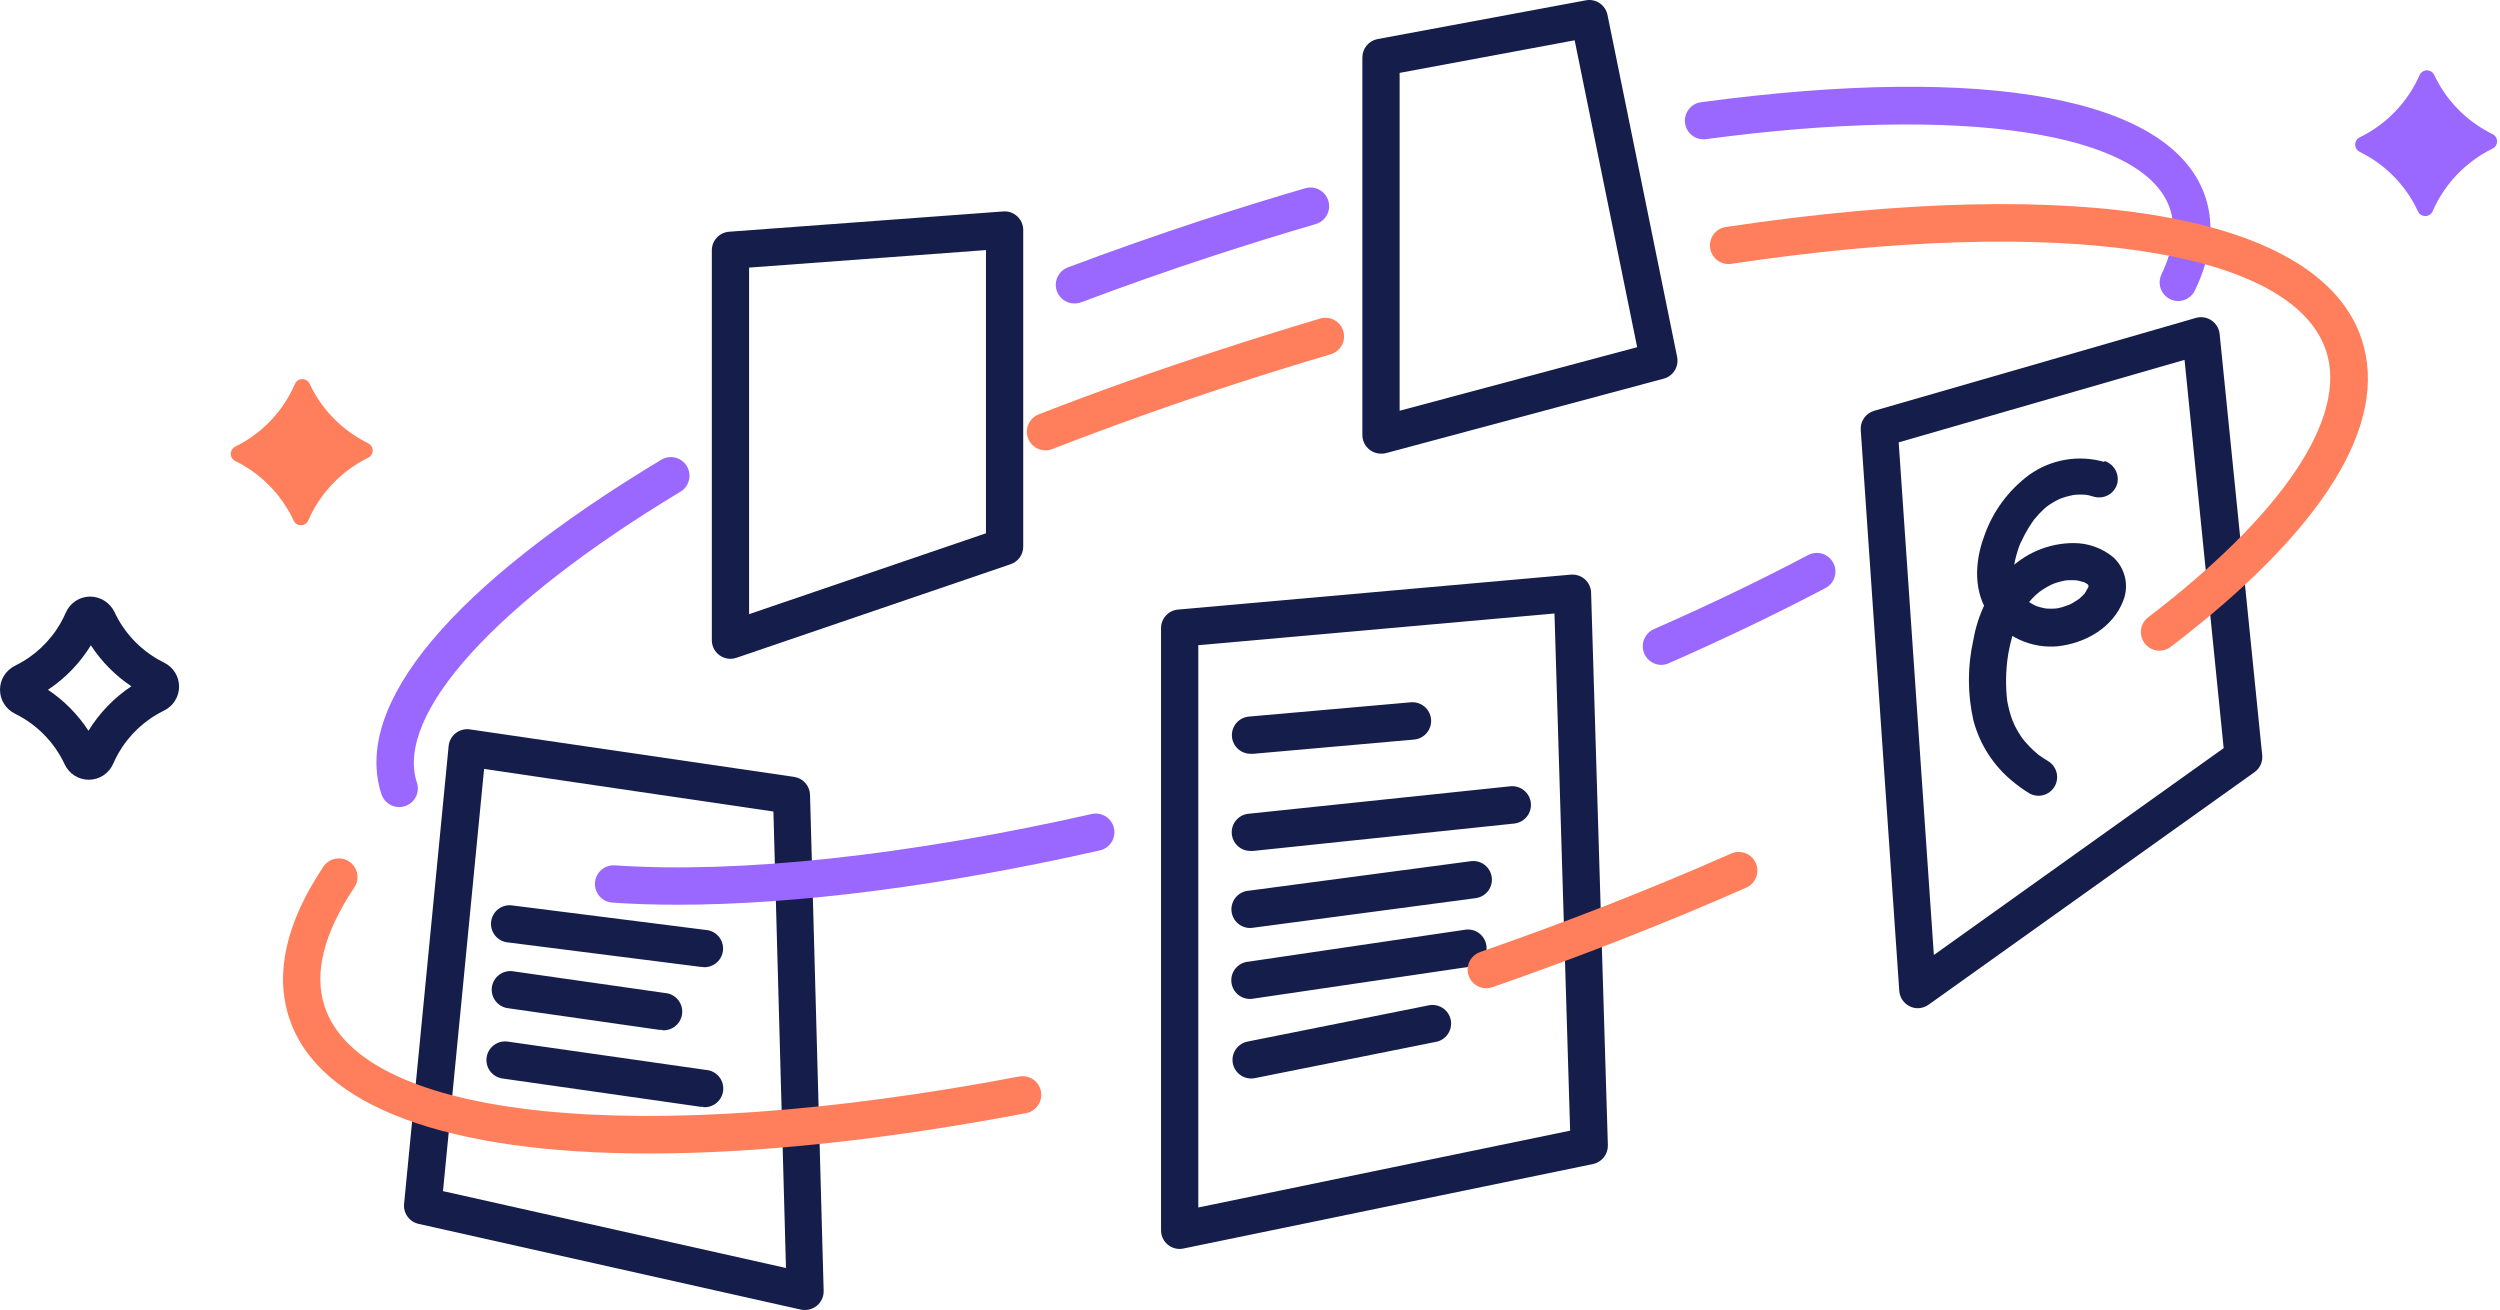
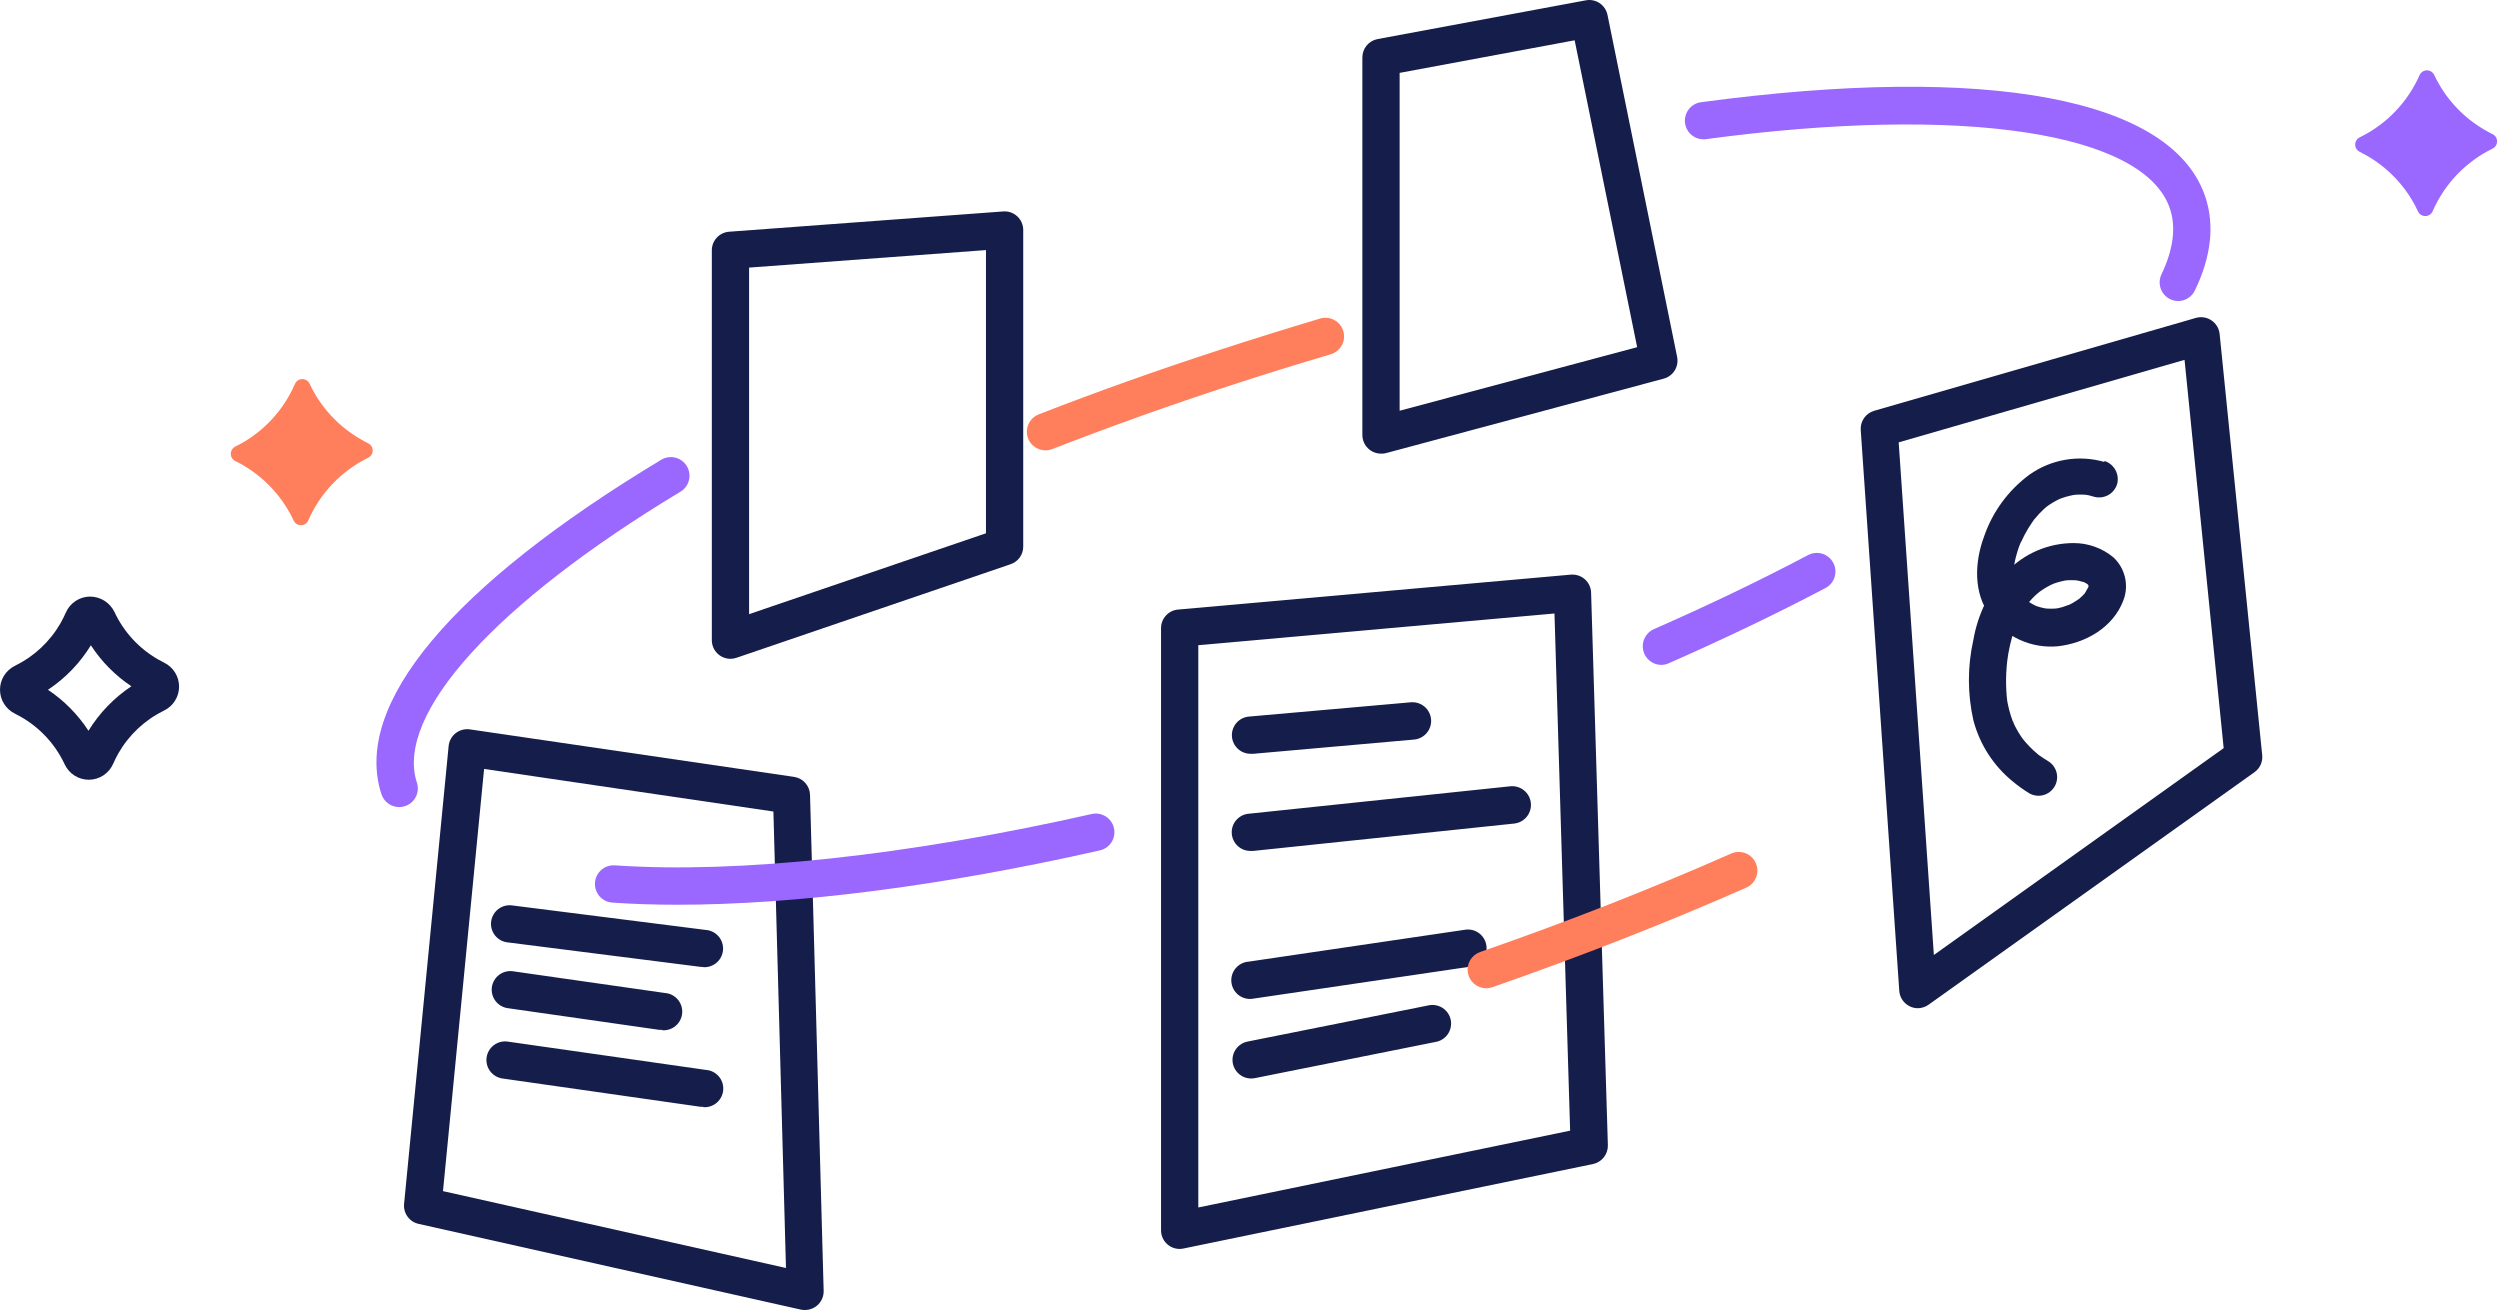
<svg xmlns="http://www.w3.org/2000/svg" width="229" height="120" viewBox="0 0 229 120" fill="none">
  <g id="documents">
    <path id="Vector" d="M114.622 91.5C114.398 91.516 114.172 91.488 113.959 91.417C113.746 91.347 113.549 91.235 113.379 91.088C113.209 90.941 113.069 90.762 112.968 90.561C112.867 90.36 112.807 90.141 112.791 89.917C112.774 89.693 112.802 89.468 112.873 89.255C112.944 89.041 113.056 88.844 113.203 88.674C113.35 88.504 113.529 88.365 113.729 88.264C113.93 88.163 114.149 88.103 114.373 88.087L134.219 85.161C134.667 85.096 135.122 85.212 135.485 85.483C135.847 85.754 136.087 86.159 136.152 86.607C136.217 87.055 136.101 87.51 135.829 87.873C135.558 88.235 135.154 88.475 134.706 88.54L114.866 91.466C114.785 91.484 114.704 91.495 114.622 91.5Z" fill="#151E4A" />
    <path id="Vector_2" d="M114.622 98.789C114.195 98.794 113.782 98.638 113.464 98.353C113.147 98.068 112.947 97.674 112.906 97.249C112.864 96.824 112.983 96.4 113.24 96.058C113.496 95.717 113.871 95.484 114.29 95.405L130.82 92.099C131.043 92.046 131.275 92.039 131.501 92.077C131.727 92.116 131.943 92.2 132.136 92.323C132.329 92.447 132.495 92.609 132.624 92.798C132.753 92.987 132.843 93.201 132.888 93.426C132.933 93.65 132.932 93.882 132.885 94.106C132.839 94.331 132.747 94.544 132.617 94.732C132.486 94.921 132.319 95.081 132.125 95.203C131.931 95.326 131.714 95.408 131.488 95.444L114.958 98.755C114.847 98.776 114.735 98.788 114.622 98.789Z" fill="#151E4A" />
    <path id="Vector_3" d="M33.054 40.242C33.274 40.374 33.498 40.491 33.722 40.603C33.847 40.663 33.952 40.757 34.026 40.875C34.1 40.992 34.139 41.128 34.139 41.266C34.139 41.405 34.1 41.54 34.026 41.658C33.952 41.775 33.847 41.869 33.722 41.929C31.27 43.137 29.325 45.173 28.232 47.678C28.174 47.807 28.081 47.917 27.962 47.994C27.843 48.071 27.705 48.112 27.564 48.112C27.423 48.112 27.284 48.071 27.166 47.994C27.047 47.917 26.953 47.807 26.896 47.678C25.897 45.543 24.266 43.766 22.225 42.588C22.005 42.461 21.781 42.339 21.557 42.232C21.432 42.172 21.327 42.077 21.253 41.96C21.179 41.843 21.14 41.707 21.14 41.569C21.14 41.43 21.179 41.294 21.253 41.177C21.327 41.06 21.432 40.966 21.557 40.905C23.6 39.899 25.298 38.307 26.433 36.332C26.654 35.953 26.851 35.56 27.023 35.157C27.081 35.028 27.175 34.919 27.294 34.842C27.413 34.765 27.552 34.725 27.693 34.725C27.835 34.725 27.973 34.765 28.092 34.842C28.211 34.919 28.305 35.028 28.364 35.157C29.365 37.295 31.003 39.072 33.054 40.242Z" fill="#FF7E5B" />
    <path id="Vector_4" d="M227.644 11.927C227.868 12.054 228.088 12.176 228.317 12.288C228.442 12.348 228.547 12.442 228.621 12.559C228.694 12.677 228.733 12.812 228.733 12.951C228.733 13.089 228.694 13.225 228.621 13.342C228.547 13.46 228.442 13.554 228.317 13.614C225.862 14.815 223.916 16.852 222.827 19.358C222.768 19.487 222.674 19.596 222.555 19.673C222.436 19.749 222.298 19.79 222.156 19.79C222.015 19.79 221.876 19.749 221.757 19.673C221.639 19.596 221.544 19.487 221.486 19.358C220.492 17.221 218.862 15.443 216.819 14.267C216.6 14.141 216.376 14.019 216.151 13.907C216.027 13.846 215.921 13.752 215.848 13.635C215.774 13.518 215.735 13.382 215.735 13.243C215.735 13.105 215.774 12.969 215.848 12.852C215.921 12.735 216.027 12.64 216.151 12.58C218.597 11.387 220.54 9.366 221.637 6.875C221.695 6.747 221.79 6.637 221.909 6.561C222.027 6.484 222.166 6.443 222.307 6.443C222.449 6.443 222.587 6.484 222.706 6.561C222.825 6.637 222.919 6.747 222.978 6.875C223.979 8.998 225.608 10.761 227.644 11.927Z" fill="#9A67FF" />
    <path id="Vector_5" d="M8.134 71.424C7.669 71.424 7.215 71.291 6.824 71.042C6.432 70.792 6.121 70.436 5.925 70.015C5.075 68.196 3.686 66.683 1.946 65.68C1.76 65.573 1.57 65.471 1.375 65.373C0.963 65.174 0.615 64.862 0.372 64.474C0.129 64.086 0 63.637 0 63.179C0 62.721 0.129 62.272 0.372 61.884C0.615 61.496 0.963 61.184 1.375 60.985C3.123 60.13 4.575 58.771 5.544 57.084C5.723 56.767 5.886 56.442 6.032 56.109C6.22 55.679 6.527 55.312 6.918 55.053C7.309 54.793 7.767 54.652 8.236 54.646C8.705 54.646 9.165 54.778 9.563 55.027C9.96 55.276 10.279 55.633 10.484 56.055C11.331 57.875 12.719 59.388 14.458 60.39C14.646 60.497 14.836 60.6 15.028 60.697C15.441 60.897 15.788 61.209 16.031 61.597C16.275 61.985 16.404 62.433 16.404 62.891C16.404 63.349 16.275 63.798 16.031 64.186C15.788 64.574 15.441 64.886 15.028 65.086C13.279 65.94 11.825 67.299 10.854 68.987C10.675 69.303 10.512 69.629 10.367 69.962C10.179 70.392 9.871 70.758 9.48 71.018C9.089 71.278 8.632 71.419 8.163 71.424H8.134ZM4.394 63.184C5.871 64.172 7.134 65.449 8.104 66.939C9.103 65.311 10.444 63.92 12.034 62.862C10.555 61.876 9.293 60.598 8.324 59.108C7.327 60.737 5.986 62.129 4.394 63.184Z" fill="#151E4A" />
    <path id="Vector_6" d="M152.172 60.907C151.782 60.904 151.404 60.767 151.103 60.52C150.801 60.272 150.593 59.929 150.512 59.548C150.432 59.166 150.485 58.768 150.661 58.42C150.838 58.072 151.128 57.795 151.484 57.635C156.458 55.451 161.236 53.164 165.625 50.843C166.026 50.632 166.494 50.589 166.926 50.724C167.359 50.858 167.72 51.159 167.931 51.56C168.142 51.961 168.185 52.429 168.05 52.861C167.916 53.294 167.615 53.655 167.214 53.866C162.719 56.226 157.882 58.547 152.84 60.761C152.629 60.854 152.402 60.903 152.172 60.907Z" fill="#9A67FF" />
    <path id="Vector_7" d="M199.529 27.575C199.241 27.574 198.958 27.501 198.706 27.362C198.454 27.223 198.241 27.023 198.087 26.78C197.934 26.536 197.844 26.258 197.826 25.971C197.809 25.684 197.865 25.396 197.988 25.137C199.071 22.869 199.339 20.855 198.778 19.149C196.472 12.098 179.761 9.587 156.269 12.746C155.82 12.807 155.366 12.686 155.006 12.411C154.646 12.136 154.41 11.73 154.35 11.281C154.29 10.832 154.41 10.378 154.685 10.018C154.96 9.659 155.366 9.423 155.815 9.362C182.209 5.818 199.051 8.997 202.025 18.086C202.864 20.655 202.542 23.523 201.05 26.609C200.912 26.896 200.697 27.139 200.428 27.31C200.159 27.48 199.847 27.572 199.529 27.575Z" fill="#9A67FF" />
-     <path id="Vector_8" d="M98.418 27.798C98.018 27.799 97.63 27.659 97.322 27.403C97.014 27.147 96.806 26.791 96.735 26.396C96.664 26.002 96.733 25.596 96.931 25.247C97.129 24.899 97.443 24.632 97.819 24.492C101.866 22.971 106.035 21.503 110.214 20.138C113.31 19.124 116.455 18.154 119.551 17.247C119.986 17.117 120.454 17.166 120.853 17.382C121.251 17.597 121.548 17.963 121.677 18.397C121.807 18.832 121.758 19.3 121.542 19.699C121.326 20.097 120.961 20.394 120.527 20.523C117.464 21.416 114.358 22.381 111.291 23.381C107.161 24.731 103.041 26.18 99.043 27.686C98.844 27.763 98.632 27.802 98.418 27.798Z" fill="#9A67FF" />
    <path id="Vector_9" d="M36.565 73.931C36.205 73.929 35.854 73.815 35.563 73.603C35.272 73.391 35.054 73.093 34.942 72.751C32.265 64.564 41.363 53.681 60.57 42.114C60.762 41.999 60.975 41.922 61.197 41.889C61.419 41.856 61.645 41.867 61.862 41.921C62.08 41.975 62.285 42.071 62.465 42.204C62.645 42.338 62.797 42.505 62.913 42.697C63.029 42.889 63.105 43.102 63.139 43.324C63.172 43.546 63.161 43.772 63.107 43.989C63.053 44.207 62.956 44.412 62.823 44.592C62.69 44.772 62.523 44.925 62.33 45.04C45.396 55.236 36.146 65.451 38.189 71.693C38.329 72.123 38.293 72.591 38.088 72.994C37.883 73.397 37.527 73.702 37.097 73.843C36.925 73.9 36.746 73.93 36.565 73.931Z" fill="#9A67FF" />
    <path id="Vector_10" d="M95.756 41.252C95.359 41.251 94.975 41.111 94.67 40.856C94.365 40.602 94.158 40.249 94.085 39.858C94.012 39.468 94.078 39.064 94.271 38.717C94.464 38.37 94.772 38.1 95.142 37.956C100.476 35.884 106.001 33.909 111.56 32.105C114.651 31.095 117.801 30.115 120.922 29.179C121.355 29.05 121.823 29.098 122.221 29.313C122.619 29.529 122.916 29.893 123.045 30.327C123.174 30.761 123.126 31.229 122.911 31.627C122.695 32.025 122.331 32.322 121.897 32.451C118.81 33.363 115.69 34.328 112.632 35.333C107.132 37.127 101.666 39.082 96.385 41.135C96.185 41.213 95.971 41.253 95.756 41.252Z" fill="#FF7E5B" />
    <path id="Vector_11" d="M108.058 114.402C107.834 114.403 107.611 114.359 107.404 114.274C107.197 114.188 107.008 114.063 106.85 113.904C106.691 113.745 106.565 113.557 106.48 113.35C106.394 113.142 106.351 112.92 106.351 112.696V57.533C106.352 57.107 106.512 56.697 106.8 56.383C107.088 56.069 107.483 55.874 107.907 55.836L143.887 52.637C144.119 52.618 144.353 52.645 144.574 52.718C144.795 52.791 144.999 52.908 145.174 53.062C145.348 53.216 145.488 53.404 145.586 53.615C145.684 53.825 145.738 54.053 145.745 54.285L147.281 104.899C147.292 105.3 147.162 105.693 146.913 106.008C146.665 106.324 146.313 106.542 145.921 106.625L108.385 114.368C108.277 114.39 108.168 114.402 108.058 114.402ZM109.765 59.098V110.604L143.824 103.568L142.39 56.197L109.765 59.098Z" fill="#151E4A" />
    <path id="Vector_12" d="M73.735 120C73.609 119.999 73.484 119.986 73.36 119.961L38.335 112.106C37.929 112.014 37.571 111.777 37.328 111.439C37.084 111.101 36.973 110.687 37.014 110.272L41.095 68.338C41.117 68.108 41.186 67.884 41.297 67.68C41.408 67.477 41.56 67.299 41.742 67.156C41.925 67.013 42.135 66.909 42.358 66.85C42.583 66.791 42.816 66.778 43.046 66.812L72.736 71.162C73.134 71.22 73.499 71.416 73.766 71.717C74.034 72.017 74.187 72.403 74.199 72.805L75.447 118.24C75.453 118.468 75.413 118.695 75.33 118.907C75.247 119.12 75.122 119.313 74.963 119.477C74.804 119.64 74.614 119.77 74.404 119.859C74.194 119.948 73.968 119.995 73.74 119.995L73.735 120ZM40.578 109.107L71.995 116.148L70.844 74.336L44.343 70.435L40.578 109.107Z" fill="#151E4A" />
    <path id="Vector_13" d="M175.675 92.353C175.423 92.354 175.174 92.297 174.948 92.187C174.674 92.058 174.439 91.858 174.267 91.608C174.096 91.357 173.994 91.066 173.973 90.763L170.443 39.384C170.417 38.996 170.525 38.61 170.748 38.291C170.972 37.971 171.297 37.738 171.671 37.629L201.147 29.12C201.387 29.052 201.639 29.037 201.885 29.076C202.131 29.116 202.365 29.208 202.572 29.347C202.779 29.487 202.952 29.669 203.081 29.883C203.21 30.096 203.29 30.335 203.317 30.583L207.218 69.172C207.249 69.472 207.201 69.774 207.076 70.048C206.952 70.323 206.757 70.559 206.511 70.732L176.65 92.036C176.365 92.238 176.024 92.349 175.675 92.353ZM173.919 40.52L177.142 87.477L203.688 68.528L200.104 32.962L173.919 40.52Z" fill="#151E4A" />
    <path id="Vector_14" d="M66.91 60.347C66.457 60.347 66.023 60.167 65.703 59.847C65.383 59.527 65.203 59.093 65.203 58.64V22.928C65.203 22.497 65.366 22.082 65.659 21.767C65.952 21.451 66.354 21.258 66.783 21.226L91.895 19.368C92.129 19.349 92.364 19.38 92.586 19.457C92.807 19.534 93.01 19.657 93.182 19.817C93.354 19.977 93.492 20.171 93.585 20.387C93.68 20.602 93.728 20.835 93.728 21.07V50.068C93.728 50.424 93.617 50.771 93.41 51.061C93.203 51.35 92.91 51.568 92.572 51.682L67.461 60.254C67.284 60.316 67.097 60.347 66.91 60.347ZM68.616 24.512V56.256L90.315 48.849V22.908L68.616 24.512Z" fill="#151E4A" />
    <path id="Vector_15" d="M126.499 41.554C126.047 41.553 125.614 41.373 125.294 41.053C124.974 40.733 124.794 40.3 124.793 39.847V5.257C124.793 4.858 124.932 4.473 125.187 4.166C125.442 3.86 125.795 3.652 126.187 3.579L145.262 0.03C145.702 -0.054 146.157 0.04 146.529 0.29C146.9 0.54 147.158 0.927 147.247 1.366L153.625 32.694C153.712 33.12 153.633 33.563 153.405 33.933C153.176 34.302 152.816 34.571 152.396 34.684L126.943 41.51C126.798 41.544 126.648 41.559 126.499 41.554ZM128.206 6.676V37.624L149.963 31.802L144.238 3.692L128.206 6.676Z" fill="#151E4A" />
    <path id="Vector_16" d="M62.062 82.874C59.966 82.874 57.975 82.809 56.089 82.679C55.637 82.648 55.215 82.438 54.917 82.096C54.619 81.754 54.469 81.308 54.5 80.855C54.531 80.403 54.74 79.981 55.082 79.683C55.424 79.385 55.871 79.234 56.323 79.266C67.636 80.046 83.142 78.373 99.998 74.565C100.217 74.516 100.443 74.51 100.664 74.548C100.885 74.586 101.096 74.668 101.286 74.787C101.475 74.907 101.639 75.063 101.768 75.246C101.898 75.429 101.99 75.636 102.039 75.855C102.088 76.073 102.094 76.3 102.056 76.52C102.018 76.741 101.936 76.953 101.817 77.142C101.697 77.332 101.541 77.496 101.358 77.625C101.175 77.754 100.968 77.846 100.749 77.895C86.374 81.153 72.907 82.874 62.062 82.874Z" fill="#9A67FF" />
-     <path id="Vector_17" d="M59.464 105.66C41.081 105.66 29.159 101.398 26.487 93.235C25.156 89.169 26.2 84.522 29.593 79.431C29.714 79.238 29.873 79.071 30.059 78.94C30.246 78.809 30.457 78.717 30.68 78.669C30.902 78.621 31.132 78.618 31.356 78.66C31.58 78.703 31.794 78.789 31.983 78.915C32.173 79.041 32.336 79.204 32.462 79.394C32.588 79.584 32.675 79.797 32.717 80.021C32.759 80.245 32.756 80.475 32.708 80.698C32.659 80.921 32.567 81.132 32.436 81.318C29.652 85.502 28.74 89.149 29.73 92.172C33.143 102.612 58.713 105.196 93.353 98.609C93.797 98.524 94.258 98.62 94.632 98.874C95.007 99.129 95.265 99.522 95.349 99.967C95.434 100.412 95.338 100.872 95.084 101.246C94.829 101.621 94.436 101.879 93.991 101.964C80.928 104.445 69.275 105.66 59.464 105.66Z" fill="#FF7E5B" />
    <path id="Vector_18" d="M136.124 90.524C135.723 90.521 135.335 90.377 135.03 90.116C134.724 89.856 134.52 89.496 134.454 89.1C134.388 88.704 134.463 88.297 134.667 87.951C134.871 87.605 135.19 87.342 135.569 87.209C143.531 84.444 151.284 81.406 158.618 78.168C159.029 77.999 159.491 77.996 159.904 78.162C160.317 78.328 160.649 78.649 160.829 79.056C161.009 79.463 161.023 79.924 160.868 80.342C160.712 80.759 160.4 81.099 159.998 81.289C152.576 84.566 144.736 87.628 136.685 90.432C136.505 90.493 136.315 90.525 136.124 90.524Z" fill="#FF7E5B" />
-     <path id="Vector_19" d="M197.812 59.605C197.455 59.606 197.107 59.494 196.816 59.286C196.526 59.078 196.308 58.785 196.194 58.447C196.079 58.109 196.073 57.743 196.177 57.402C196.281 57.06 196.489 56.76 196.773 56.543C209.119 47.118 215.058 38.238 213.078 32.163C210.016 22.801 188.659 19.661 158.662 24.156C158.435 24.2 158.202 24.198 157.976 24.149C157.75 24.1 157.536 24.006 157.348 23.872C157.16 23.738 157.001 23.568 156.88 23.37C156.76 23.173 156.681 22.954 156.648 22.725C156.615 22.496 156.628 22.263 156.688 22.04C156.748 21.817 156.852 21.608 156.995 21.427C157.137 21.245 157.316 21.094 157.518 20.983C157.721 20.873 157.944 20.804 158.174 20.782C190.873 15.877 212.62 19.739 216.336 31.1C218.871 38.843 212.825 48.571 198.86 59.235C198.563 59.474 198.193 59.605 197.812 59.605Z" fill="#FF7E5B" />
    <path id="Vector_20" d="M114.622 69.046C114.17 69.065 113.728 68.904 113.394 68.597C113.06 68.291 112.862 67.865 112.842 67.412C112.823 66.96 112.984 66.518 113.291 66.184C113.597 65.85 114.023 65.652 114.476 65.632L129.231 64.33C129.455 64.311 129.681 64.336 129.895 64.403C130.11 64.471 130.309 64.581 130.481 64.725C130.653 64.87 130.796 65.047 130.899 65.247C131.003 65.446 131.067 65.664 131.086 65.888C131.106 66.112 131.081 66.338 131.013 66.553C130.945 66.767 130.836 66.966 130.691 67.139C130.547 67.311 130.37 67.453 130.17 67.557C129.97 67.661 129.752 67.724 129.528 67.744L114.773 69.05L114.622 69.046Z" fill="#151E4A" />
    <path id="Vector_21" d="M114.622 77.944C114.169 77.967 113.726 77.81 113.39 77.506C113.053 77.203 112.851 76.778 112.828 76.325C112.804 75.873 112.962 75.429 113.265 75.093C113.569 74.756 113.994 74.554 114.446 74.531L138.339 72.024C138.792 71.977 139.245 72.111 139.599 72.397C139.953 72.683 140.178 73.098 140.226 73.551C140.274 74.003 140.14 74.456 139.854 74.81C139.568 75.164 139.153 75.39 138.7 75.438L114.807 77.944C114.746 77.949 114.684 77.949 114.622 77.944Z" fill="#151E4A" />
-     <path id="Vector_22" d="M114.621 85C114.397 85.015 114.172 84.985 113.959 84.913C113.747 84.841 113.55 84.728 113.382 84.579C113.213 84.431 113.075 84.251 112.975 84.05C112.876 83.849 112.817 83.63 112.802 83.406C112.788 83.181 112.817 82.957 112.889 82.744C112.962 82.531 113.075 82.335 113.223 82.166C113.371 81.997 113.551 81.859 113.752 81.76C113.954 81.66 114.173 81.602 114.397 81.587L134.725 78.885C135.174 78.825 135.628 78.946 135.988 79.221C136.348 79.496 136.584 79.902 136.644 80.351C136.704 80.799 136.583 81.254 136.309 81.614C136.034 81.973 135.627 82.209 135.179 82.269L114.85 84.971L114.621 85Z" fill="#151E4A" />
    <path id="Vector_23" d="M192.775 42.319C191.614 41.982 190.391 41.911 189.199 42.113C188.007 42.315 186.876 42.784 185.89 43.485C183.949 44.919 182.494 46.913 181.721 49.199C180.878 51.501 180.746 54.309 182.277 56.367C182.978 57.339 183.92 58.111 185.01 58.608C186.1 59.105 187.301 59.309 188.494 59.2C191.049 58.908 193.565 57.484 194.506 54.982C194.763 54.308 194.811 53.572 194.645 52.87C194.479 52.167 194.106 51.531 193.575 51.043C192.555 50.202 191.274 49.744 189.952 49.746C188.797 49.745 187.653 49.981 186.592 50.439C185.532 50.896 184.576 51.567 183.784 52.408C182.212 54.141 181.165 56.285 180.765 58.591C180.214 61.027 180.214 63.556 180.765 65.993C181.348 68.205 182.623 70.173 184.403 71.61C184.866 71.993 185.355 72.343 185.866 72.658C186.257 72.886 186.723 72.95 187.161 72.835C187.599 72.719 187.973 72.435 188.201 72.044C188.43 71.653 188.493 71.187 188.378 70.749C188.263 70.311 187.978 69.936 187.587 69.708C187.304 69.537 187.026 69.357 186.758 69.162C186.49 68.967 186.758 69.162 186.841 69.225C186.76 69.173 186.685 69.113 186.617 69.045C186.5 68.947 186.378 68.84 186.261 68.733C186.018 68.508 185.787 68.27 185.568 68.021C185.466 67.904 185.364 67.782 185.266 67.655C185.169 67.528 185.5 67.977 185.329 67.738L185.164 67.509C184.988 67.251 184.822 66.982 184.676 66.704C184.593 66.553 184.515 66.397 184.437 66.217C184.41 66.143 184.377 66.072 184.34 66.002C184.564 66.378 184.437 66.231 184.383 66.105C184.103 65.367 183.908 64.6 183.803 63.818L183.867 64.271C183.704 62.89 183.722 61.493 183.92 60.117L183.857 60.57C183.986 59.566 184.211 58.577 184.53 57.615C184.625 57.401 184.708 57.181 184.778 56.957C184.671 57.211 184.652 57.255 184.725 57.089L184.803 56.908L184.934 56.635C185.157 56.19 185.413 55.761 185.7 55.353L185.822 55.192L185.739 55.299L185.924 55.075C186.09 54.885 186.261 54.705 186.441 54.534C186.622 54.363 186.782 54.256 186.929 54.11C186.544 54.466 186.851 54.173 186.963 54.11L187.197 53.954C187.408 53.818 187.626 53.694 187.85 53.583L188.104 53.466C188.265 53.393 188.216 53.417 187.953 53.529L188.123 53.461C188.558 53.304 189.007 53.193 189.464 53.13L189.011 53.188C189.497 53.127 189.988 53.127 190.474 53.188L190.02 53.13C190.263 53.162 190.503 53.215 190.737 53.286C190.862 53.303 190.983 53.344 191.093 53.407C191.069 53.407 190.737 53.227 190.942 53.349L191.147 53.466L191.303 53.563C191.468 53.666 191.049 53.33 191.176 53.471C191.229 53.529 191.498 53.832 191.317 53.602C191.137 53.373 191.473 53.978 191.317 53.602C191.21 53.344 191.288 53.539 191.317 53.602C191.337 53.671 191.351 53.741 191.361 53.812L191.303 53.359C191.32 53.532 191.32 53.707 191.303 53.88L191.361 53.427C191.345 53.545 191.323 53.663 191.293 53.778C191.059 54.236 191.249 53.934 191.293 53.778C191.186 53.968 191.083 54.158 190.966 54.349C190.849 54.539 190.898 54.451 191.064 54.231C191.026 54.281 190.985 54.328 190.942 54.373C190.88 54.448 190.817 54.516 190.752 54.578C190.665 54.669 190.572 54.753 190.474 54.831L190.323 54.958L190.474 54.836C190.274 54.973 190.074 55.109 189.859 55.231C189.776 55.28 189.689 55.324 189.601 55.368L189.425 55.45C189.26 55.524 189.308 55.504 189.562 55.397C189.347 55.441 189.133 55.553 188.918 55.611C188.669 55.682 188.414 55.736 188.158 55.772L188.611 55.709C188.126 55.774 187.634 55.774 187.148 55.709L187.602 55.772C187.345 55.736 187.091 55.682 186.841 55.611C186.724 55.582 186.612 55.543 186.5 55.504C186.158 55.377 186.826 55.655 186.5 55.504C186.272 55.396 186.052 55.272 185.841 55.134L185.695 55.031C185.49 54.895 185.807 55.138 185.827 55.138C185.759 55.138 185.563 54.919 185.52 54.88C185.348 54.716 185.186 54.544 185.032 54.363C184.895 54.212 185.251 54.67 185.139 54.5L185.037 54.353C184.964 54.246 184.891 54.129 184.827 54.017C184.764 53.905 184.72 53.807 184.666 53.7C184.554 53.471 184.739 53.861 184.735 53.861L184.676 53.695C184.571 53.388 184.498 53.071 184.457 52.749L184.515 53.208C184.449 52.67 184.449 52.126 184.515 51.589L184.452 52.042C184.525 51.537 184.637 51.038 184.788 50.55C184.861 50.311 184.944 50.062 185.032 49.848C185.074 49.759 185.112 49.668 185.144 49.575C185.003 50.062 185.071 49.741 185.144 49.624C185.332 49.205 185.545 48.797 185.783 48.405C185.9 48.21 186.027 48.014 186.158 47.829C186.212 47.746 186.271 47.668 186.329 47.59C186.071 47.912 186.524 47.322 186.329 47.59C186.606 47.243 186.909 46.917 187.236 46.615L187.46 46.425L187.611 46.303C187.392 46.469 187.358 46.498 187.499 46.391C187.641 46.284 187.845 46.152 188.031 46.04C188.216 45.928 188.401 45.83 188.592 45.737L188.772 45.654L188.635 45.713L188.913 45.611C189.345 45.461 189.791 45.355 190.245 45.294L189.791 45.352C190.306 45.286 190.827 45.286 191.342 45.352L190.888 45.289C191.209 45.335 191.526 45.408 191.834 45.508C192.271 45.624 192.736 45.564 193.129 45.34C193.522 45.117 193.812 44.748 193.936 44.314C194.045 43.878 193.982 43.416 193.759 43.026C193.536 42.635 193.172 42.345 192.741 42.217L192.775 42.319Z" fill="#151E4A" />
    <path id="Vector_24" d="M64.417 88.569C64.346 88.574 64.274 88.574 64.203 88.569L46.527 86.326C46.299 86.305 46.077 86.239 45.875 86.13C45.673 86.022 45.495 85.874 45.351 85.695C45.208 85.517 45.102 85.311 45.039 85.091C44.977 84.87 44.959 84.639 44.988 84.412C45.017 84.184 45.092 83.965 45.207 83.767C45.322 83.569 45.477 83.396 45.66 83.259C45.844 83.122 46.053 83.023 46.276 82.969C46.498 82.914 46.73 82.905 46.956 82.942L64.632 85.18C65.085 85.209 65.507 85.416 65.807 85.756C66.107 86.096 66.26 86.541 66.231 86.994C66.203 87.447 65.996 87.869 65.655 88.169C65.315 88.469 64.87 88.622 64.417 88.593V88.569Z" fill="#151E4A" />
    <path id="Vector_25" d="M60.658 94.338C60.577 94.342 60.496 94.342 60.414 94.338L46.503 92.348C46.055 92.283 45.651 92.043 45.38 91.681C45.109 91.318 44.993 90.863 45.057 90.415C45.122 89.967 45.362 89.562 45.724 89.291C46.087 89.02 46.542 88.904 46.991 88.969L60.902 90.958C61.355 90.99 61.776 91.2 62.074 91.543C62.371 91.885 62.521 92.332 62.489 92.784C62.458 93.237 62.247 93.659 61.905 93.956C61.562 94.254 61.116 94.403 60.663 94.372L60.658 94.338Z" fill="#151E4A" />
    <path id="Vector_26" d="M64.417 101.383C64.336 101.388 64.255 101.388 64.174 101.383L46.02 98.789C45.798 98.757 45.585 98.681 45.392 98.567C45.199 98.453 45.031 98.301 44.897 98.122C44.762 97.942 44.665 97.738 44.61 97.521C44.554 97.303 44.542 97.078 44.574 96.856C44.606 96.634 44.682 96.42 44.796 96.228C44.911 96.035 45.062 95.867 45.242 95.732C45.421 95.598 45.625 95.501 45.843 95.445C46.06 95.39 46.286 95.378 46.508 95.41L64.661 98.004C65.114 98.036 65.535 98.246 65.833 98.588C66.131 98.931 66.28 99.377 66.248 99.83C66.217 100.283 66.006 100.704 65.664 101.002C65.322 101.299 64.875 101.449 64.422 101.417L64.417 101.383Z" fill="#151E4A" />
  </g>
</svg>